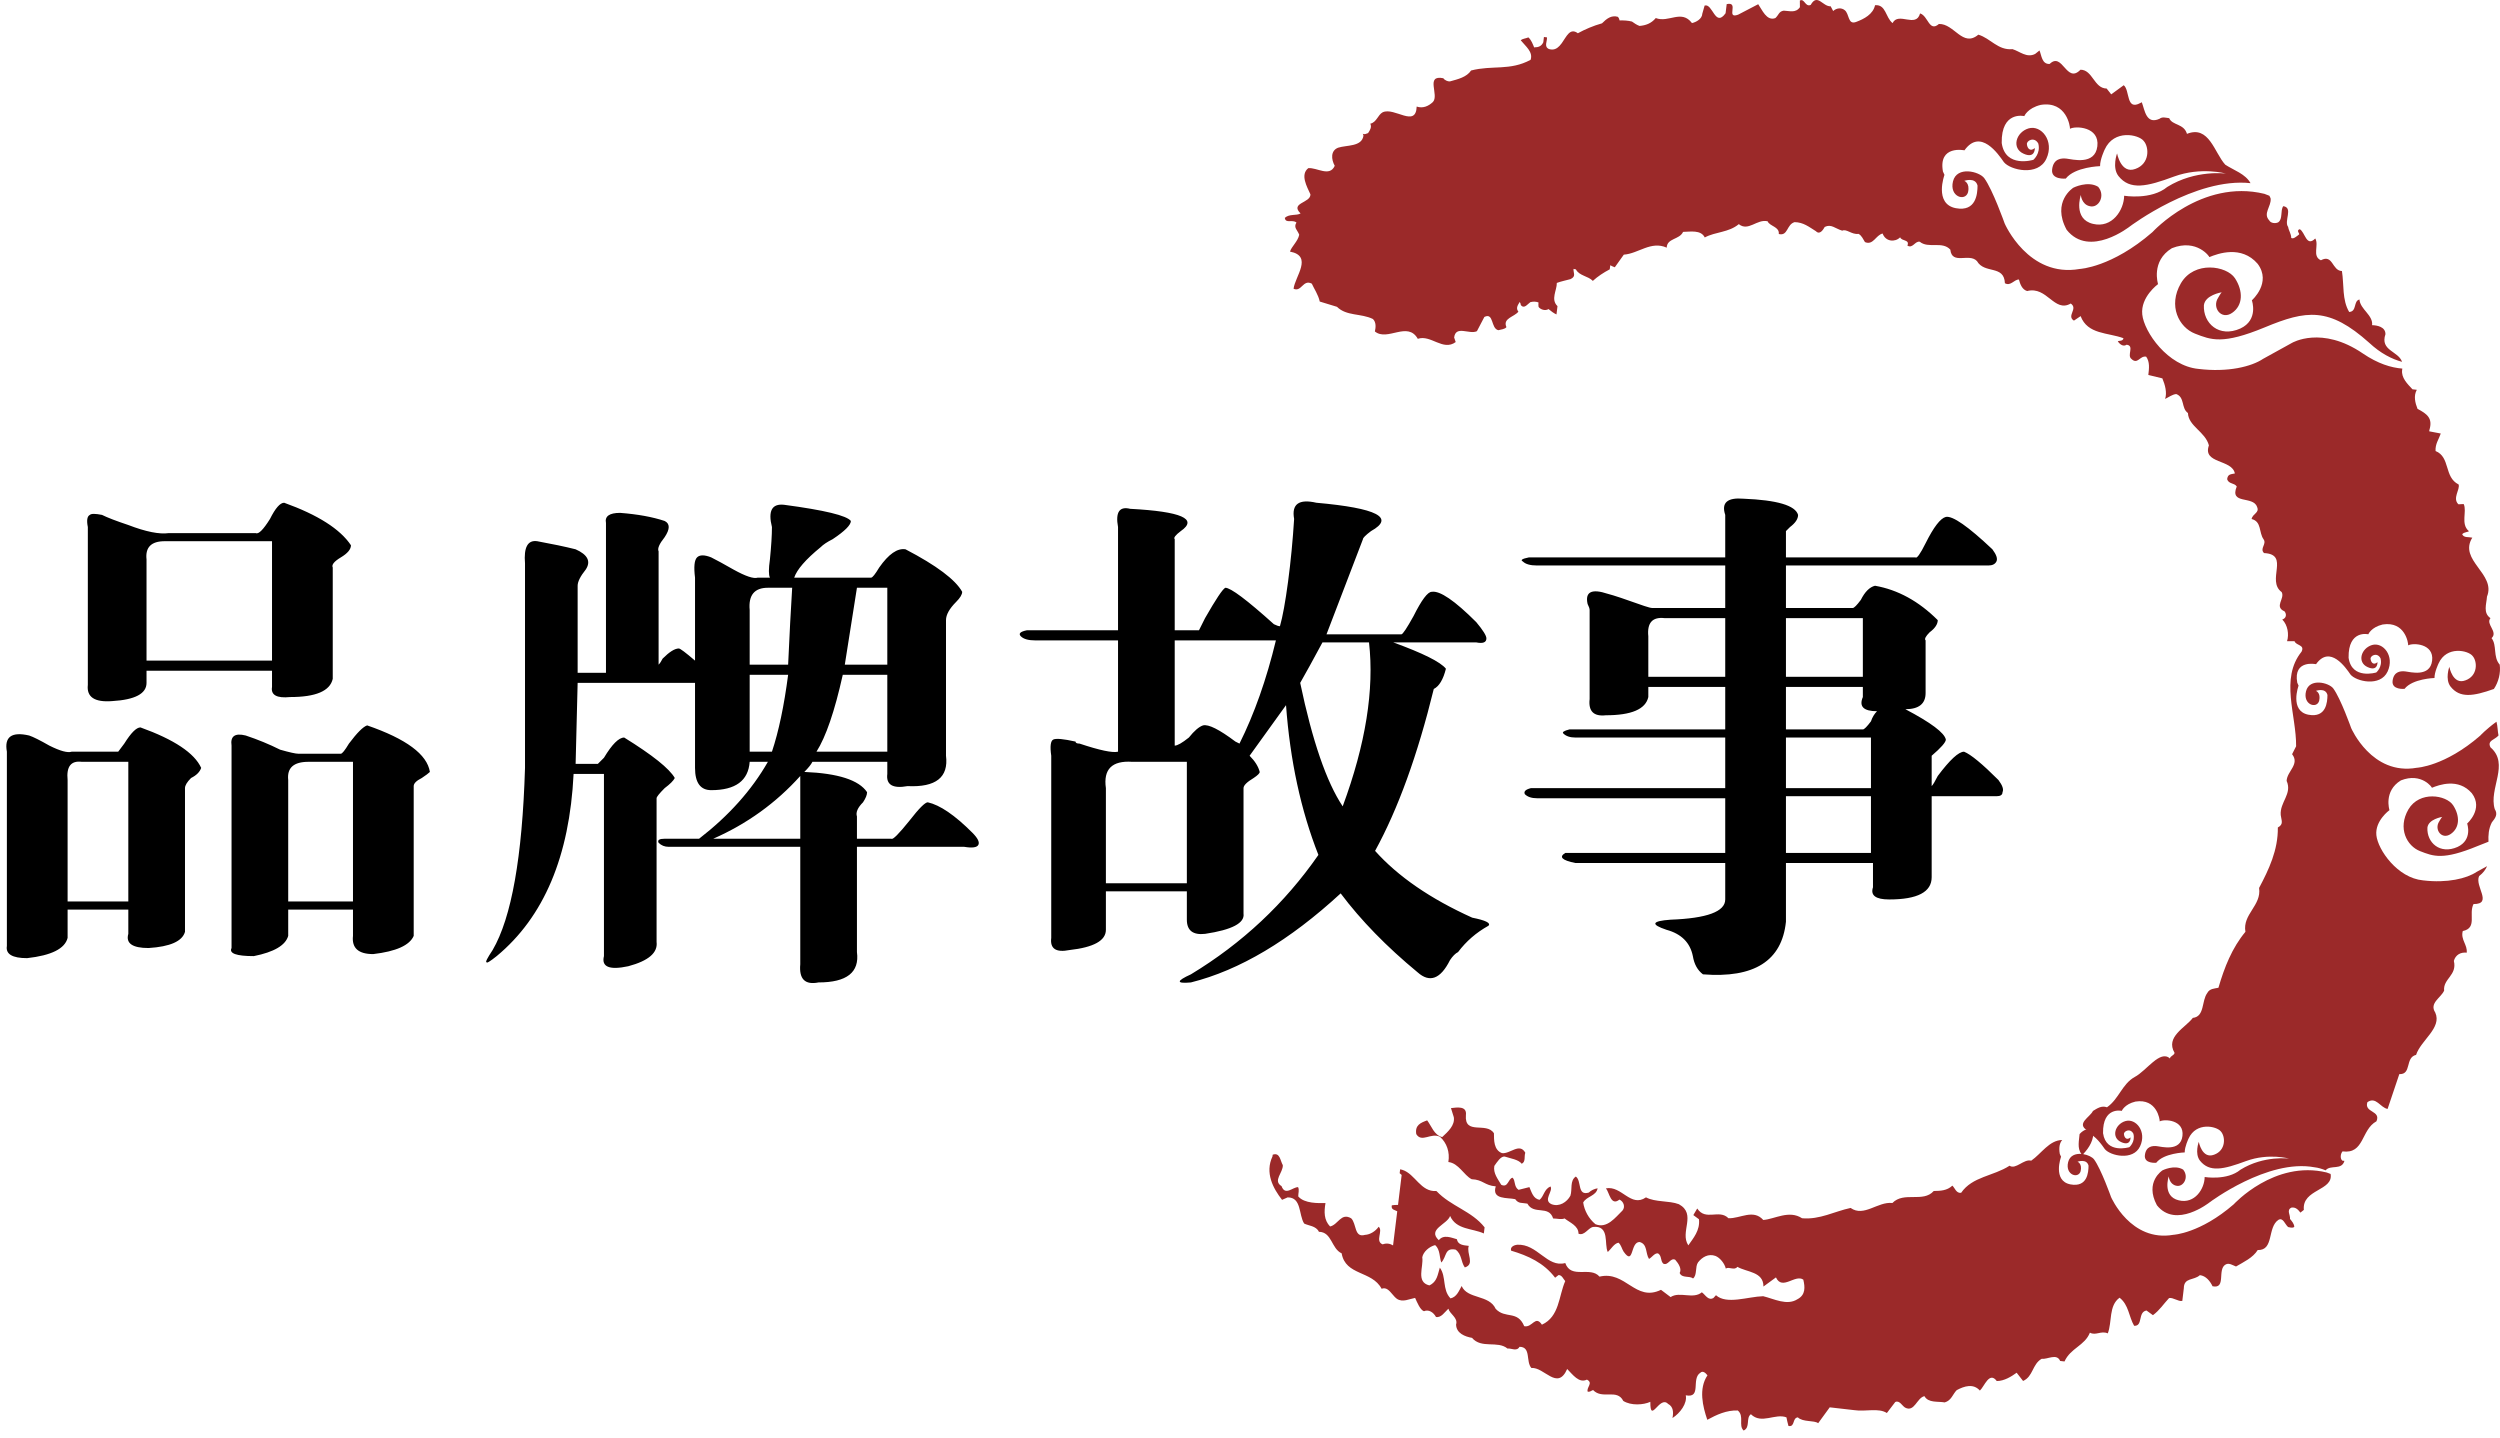
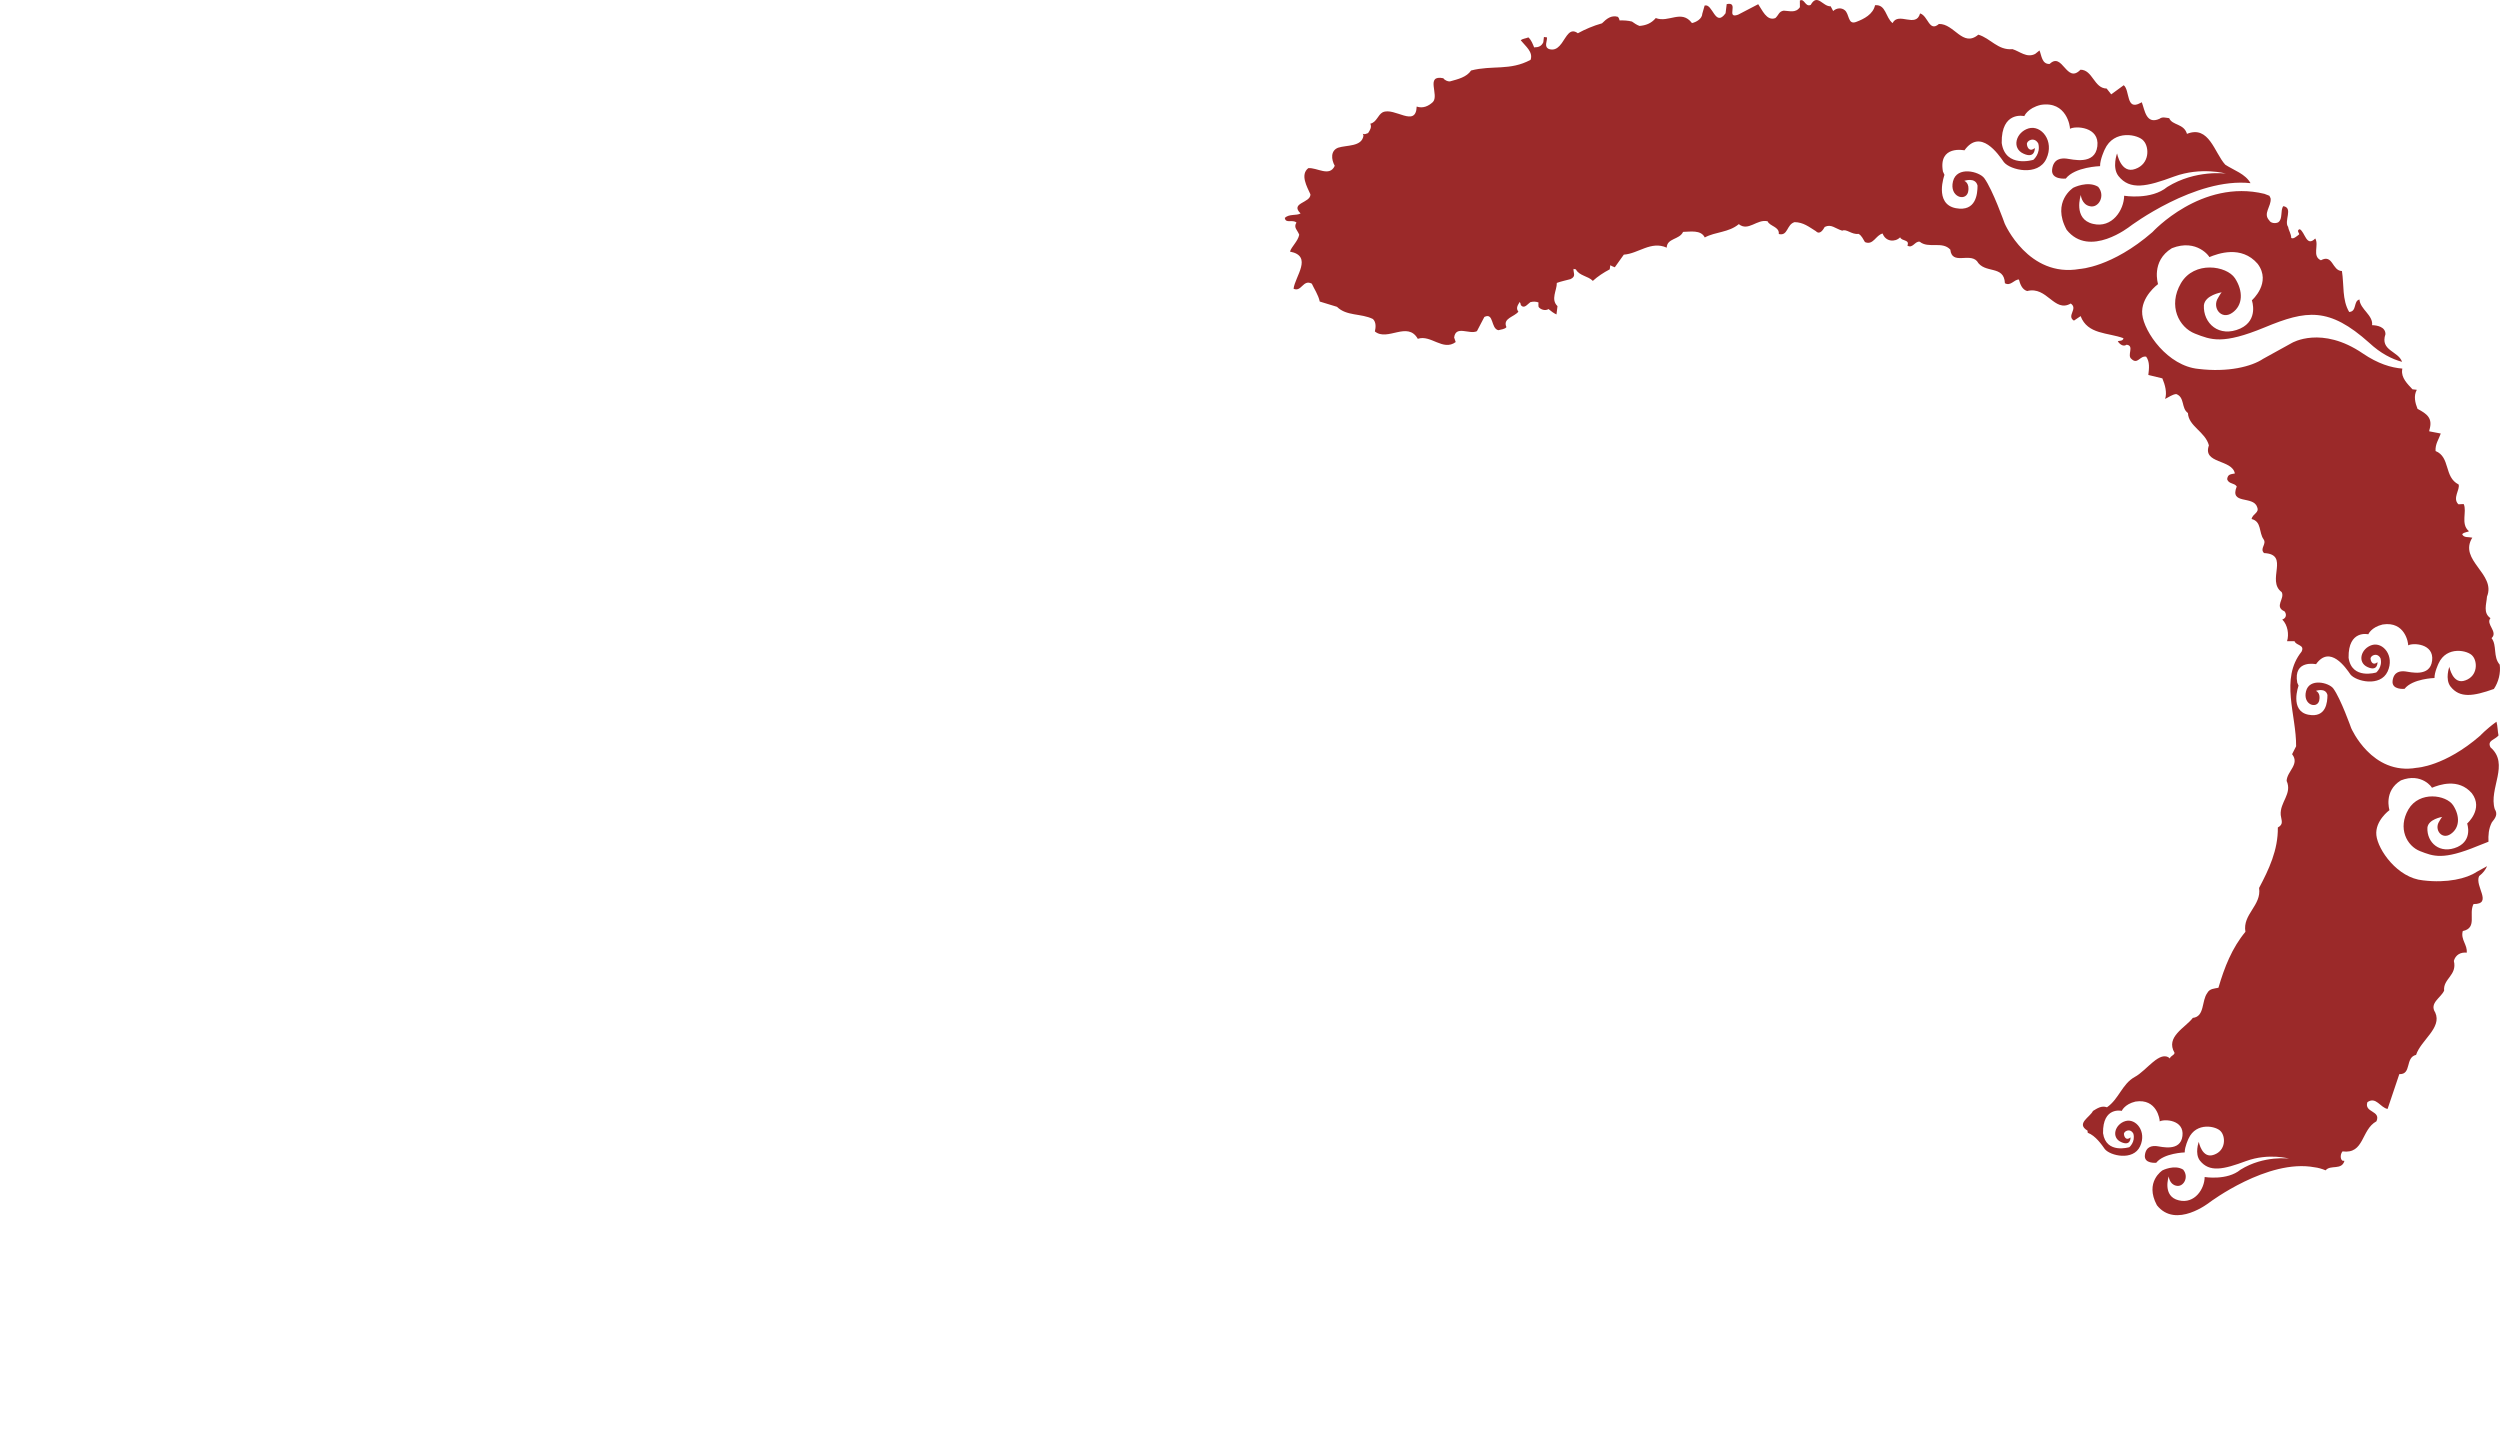
<svg xmlns="http://www.w3.org/2000/svg" width="193px" height="111px" viewBox="0 0 193 111" version="1.1">
  <title>title</title>
  <desc>Created with Sketch.</desc>
  <defs />
  <g id="Welcome" stroke="none" stroke-width="1" fill="none" fill-rule="evenodd">
    <g id="About---desktop" transform="translate(-546, -577)">
      <g id="title" transform="translate(546, 577)">
-         <path d="M21.938,38.812 C24.542,39.75 26.26,40.844 27.094,42.094 C27.094,42.406 26.833,42.719 26.312,43.031 C25.792,43.344 25.583,43.604 25.688,43.812 L25.688,52.406 C25.479,53.344 24.385,53.812 22.406,53.812 C21.365,53.917 20.896,53.656 21,53.031 L21,51.781 L11.312,51.781 L11.312,52.719 C11.312,53.552 10.427,54.021 8.656,54.125 C7.302,54.229 6.677,53.813 6.781,52.875 L6.781,40.688 C6.677,40.167 6.729,39.854 6.938,39.75 C7.042,39.646 7.354,39.646 7.875,39.75 C8.292,39.958 8.969,40.219 9.906,40.531 C11.26,41.052 12.302,41.26 13.031,41.156 L19.75,41.156 C19.958,41.26 20.323,40.896 20.844,40.062 C21.26,39.229 21.625,38.812 21.938,38.812 Z M12.719,41.781 C11.677,41.781 11.208,42.25 11.312,43.188 L11.312,51 L21,51 L21,41.781 L12.719,41.781 Z M28.344,56 C31.365,57.042 32.979,58.24 33.188,59.594 C33.083,59.698 32.875,59.854 32.562,60.062 C32.146,60.271 31.938,60.479 31.938,60.688 L31.938,72.25 C31.625,72.979 30.583,73.448 28.812,73.656 C27.667,73.656 27.146,73.188 27.25,72.25 L27.25,70.219 L22.25,70.219 L22.25,72.25 C22.042,72.979 21.156,73.5 19.594,73.812 C18.24,73.812 17.667,73.604 17.875,73.188 L17.875,57.562 C17.771,56.833 18.135,56.573 18.969,56.781 C19.906,57.094 20.792,57.458 21.625,57.875 C22.354,58.083 22.823,58.188 23.031,58.188 L26.312,58.188 C26.417,58.188 26.625,57.927 26.938,57.406 C27.563,56.573 28.031,56.104 28.344,56 Z M10.844,56.156 C13.448,57.094 15.01,58.135 15.531,59.281 C15.427,59.594 15.167,59.854 14.75,60.062 C14.437,60.375 14.281,60.635 14.281,60.844 L14.281,71.938 C14.073,72.667 13.135,73.083 11.469,73.188 C10.219,73.188 9.698,72.823 9.906,72.094 L9.906,70.219 L5.219,70.219 L5.219,72.406 C5.01,73.24 3.969,73.76 2.094,73.969 C0.948,73.969 0.427,73.656 0.531,73.031 L0.531,58.031 C0.323,56.885 0.896,56.469 2.25,56.781 C2.563,56.885 3.083,57.146 3.812,57.562 C4.646,57.979 5.219,58.135 5.531,58.031 L9.125,58.031 L9.594,57.406 C10.115,56.573 10.531,56.156 10.844,56.156 Z M6.312,58.812 C5.479,58.708 5.115,59.177 5.219,60.219 L5.219,69.594 L9.906,69.594 L9.906,58.812 L6.312,58.812 Z M23.812,58.812 C22.667,58.812 22.146,59.281 22.25,60.219 L22.25,69.594 L27.25,69.594 L27.25,58.812 L23.812,58.812 Z M50.688,72.719 C50.792,73.552 50.063,74.177 48.5,74.594 C47.042,74.906 46.417,74.646 46.625,73.812 L46.625,59.75 L44.281,59.75 C43.969,66.104 41.99,70.792 38.344,73.812 C37.823,74.229 37.562,74.385 37.562,74.281 C37.458,74.281 37.615,73.969 38.031,73.344 C39.49,70.844 40.323,66.156 40.531,59.281 L40.531,43.5 C40.427,42.25 40.74,41.677 41.469,41.781 C42.615,41.99 43.604,42.198 44.438,42.406 C45.375,42.823 45.635,43.344 45.219,43.969 C44.802,44.49 44.594,44.906 44.594,45.219 L44.594,51.938 L46.781,51.938 L46.781,40.375 C46.677,39.854 47.042,39.594 47.875,39.594 C49.229,39.698 50.375,39.906 51.312,40.219 C51.729,40.427 51.729,40.844 51.312,41.469 C50.896,41.99 50.74,42.354 50.844,42.562 L50.844,51.312 C50.948,51.208 51.052,51.052 51.156,50.844 C51.677,50.323 52.094,50.062 52.406,50.062 C52.51,50.062 52.927,50.375 53.656,51 L53.656,44.594 C53.552,43.76 53.604,43.24 53.812,43.031 C54.021,42.823 54.385,42.823 54.906,43.031 C55.323,43.24 55.896,43.552 56.625,43.969 C57.563,44.49 58.187,44.698 58.5,44.594 L59.438,44.594 C59.333,44.385 59.333,43.917 59.438,43.188 C59.542,42.146 59.594,41.313 59.594,40.688 C59.281,39.437 59.594,38.865 60.531,38.969 C63.656,39.385 65.375,39.802 65.688,40.219 C65.688,40.531 65.219,41 64.281,41.625 C63.865,41.833 63.552,42.042 63.344,42.25 C62.198,43.188 61.521,43.969 61.312,44.594 L67.25,44.594 C67.354,44.594 67.562,44.333 67.875,43.812 C68.604,42.771 69.281,42.302 69.906,42.406 C72.302,43.656 73.76,44.75 74.281,45.688 C74.281,45.896 74.125,46.156 73.812,46.469 C73.292,46.99 73.031,47.458 73.031,47.875 L73.031,58.344 C73.24,60.01 72.25,60.792 70.062,60.688 C68.917,60.896 68.396,60.583 68.5,59.75 L68.5,58.812 L62.719,58.812 C62.615,59.021 62.406,59.281 62.094,59.594 C64.698,59.698 66.312,60.219 66.938,61.156 C66.938,61.365 66.833,61.625 66.625,61.938 C66.208,62.354 66.052,62.719 66.156,63.031 L66.156,64.75 L68.812,64.75 C68.917,64.854 69.385,64.385 70.219,63.344 C70.948,62.406 71.417,61.938 71.625,61.938 C72.563,62.146 73.708,62.927 75.062,64.281 C75.479,64.698 75.635,65.01 75.531,65.219 C75.427,65.427 75.063,65.479 74.438,65.375 L66.156,65.375 L66.156,73.5 C66.365,75.063 65.375,75.844 63.188,75.844 C62.146,76.052 61.677,75.583 61.781,74.438 L61.781,65.375 L51.625,65.375 C51.312,65.375 51.052,65.271 50.844,65.062 C50.74,64.854 50.896,64.75 51.312,64.75 L53.969,64.75 C56.26,62.979 58.031,61 59.281,58.812 L57.875,58.812 C57.771,60.271 56.781,61 54.906,61 C54.073,61 53.656,60.427 53.656,59.281 L53.656,52.719 L44.594,52.719 L44.438,58.969 L46.156,58.969 L46.625,58.5 C47.25,57.458 47.771,56.938 48.188,56.938 C50.375,58.292 51.677,59.333 52.094,60.062 C51.99,60.271 51.729,60.531 51.312,60.844 C50.896,61.26 50.688,61.521 50.688,61.625 L50.688,72.719 Z M66.156,45.375 L65.219,51.312 L68.5,51.312 L68.5,45.375 L66.156,45.375 Z M59.281,45.375 C58.24,45.375 57.771,45.948 57.875,47.094 L57.875,51.312 L60.844,51.312 C60.948,49.021 61.052,47.042 61.156,45.375 L59.281,45.375 Z M65.062,52.094 C64.437,54.906 63.76,56.885 63.031,58.031 L68.5,58.031 L68.5,52.094 L65.062,52.094 Z M57.875,52.094 L57.875,58.031 L59.594,58.031 C60.115,56.469 60.531,54.49 60.844,52.094 L57.875,52.094 Z M61.781,59.906 C59.906,61.99 57.667,63.604 55.062,64.75 L61.781,64.75 L61.781,59.906 Z M101.625,38.812 C106.313,39.229 107.719,39.958 105.844,41 C105.427,41.313 105.219,41.521 105.219,41.625 C104.698,42.979 103.76,45.427 102.406,48.969 L108.188,48.969 C108.292,48.969 108.604,48.5 109.125,47.562 C109.75,46.312 110.219,45.688 110.531,45.688 C111.156,45.583 112.302,46.365 113.969,48.031 C114.49,48.656 114.75,49.073 114.75,49.281 C114.75,49.594 114.49,49.698 113.969,49.594 L107.562,49.594 C109.854,50.427 111.208,51.104 111.625,51.625 C111.417,52.458 111.104,52.979 110.688,53.188 C109.437,58.292 107.927,62.458 106.156,65.688 C107.927,67.667 110.427,69.385 113.656,70.844 C114.698,71.052 115.115,71.26 114.906,71.469 C113.969,71.99 113.188,72.667 112.562,73.5 C112.354,73.604 112.146,73.812 111.938,74.125 C111.208,75.583 110.375,75.896 109.438,75.062 C107.042,73.083 105.063,71.052 103.5,68.969 C99.542,72.615 95.688,74.906 91.938,75.844 C90.792,75.948 90.792,75.74 91.938,75.219 C95.896,72.823 99.177,69.75 101.781,66 C100.427,62.562 99.594,58.708 99.281,54.438 L96.469,58.344 C96.885,58.76 97.146,59.177 97.25,59.594 C97.25,59.698 97.094,59.854 96.781,60.062 C96.26,60.375 96,60.635 96,60.844 L96,70.531 C96.104,71.26 95.115,71.781 93.031,72.094 C92.094,72.198 91.625,71.833 91.625,71 L91.625,68.812 L85.375,68.812 L85.375,71.781 C85.375,72.615 84.438,73.135 82.562,73.344 C81.521,73.552 81.052,73.24 81.156,72.406 L81.156,58.344 C81.052,57.615 81.104,57.198 81.312,57.094 C81.521,56.99 82.094,57.042 83.031,57.25 C83.031,57.354 83.135,57.406 83.344,57.406 C84.906,57.927 85.896,58.135 86.312,58.031 L86.312,49.438 L79.906,49.438 C79.385,49.438 79.021,49.333 78.812,49.125 C78.604,48.917 78.76,48.76 79.281,48.656 L86.312,48.656 L86.312,40.688 C86.104,39.542 86.417,39.073 87.25,39.281 C91.208,39.49 92.51,40.062 91.156,41 C90.74,41.313 90.583,41.521 90.688,41.625 L90.688,48.656 L92.562,48.656 L93.031,47.719 C93.865,46.26 94.385,45.479 94.594,45.375 C95.01,45.375 96.26,46.312 98.344,48.188 C98.552,48.292 98.708,48.344 98.812,48.344 C99.021,47.615 99.229,46.469 99.438,44.906 C99.646,43.344 99.802,41.729 99.906,40.062 C99.698,38.917 100.271,38.5 101.625,38.812 Z M90.688,49.438 L90.688,57.562 C90.896,57.562 91.26,57.354 91.781,56.938 C92.198,56.417 92.562,56.104 92.875,56 C93.292,55.896 94.125,56.312 95.375,57.25 L95.688,57.406 C96.833,55.115 97.771,52.458 98.5,49.438 L90.688,49.438 Z M105.688,49.594 L102.094,49.594 C101.365,50.948 100.792,51.99 100.375,52.719 C101.313,57.198 102.406,60.375 103.656,62.25 C105.427,57.458 106.104,53.24 105.688,49.594 Z M87.406,58.812 C85.844,58.708 85.167,59.385 85.375,60.844 L85.375,68.188 L91.625,68.188 L91.625,58.812 L87.406,58.812 Z M134.594,38.5 C137.198,38.604 138.604,39.021 138.812,39.75 C138.812,40.063 138.604,40.375 138.188,40.688 L137.875,41 L137.875,43.031 L147.875,43.031 C147.979,43.135 148.24,42.771 148.656,41.938 C149.281,40.687 149.802,40.01 150.219,39.906 C150.74,39.802 151.937,40.635 153.812,42.406 C154.125,42.823 154.229,43.135 154.125,43.344 C154.021,43.552 153.813,43.656 153.5,43.656 L137.875,43.656 L137.875,46.938 L143.031,46.938 C143.135,46.938 143.344,46.729 143.656,46.312 C143.969,45.687 144.333,45.323 144.75,45.219 C146.521,45.531 148.135,46.417 149.594,47.875 C149.594,48.188 149.385,48.5 148.969,48.812 C148.656,49.125 148.552,49.333 148.656,49.438 L148.656,53.5 C148.656,54.333 148.135,54.75 147.094,54.75 C149.073,55.792 150.115,56.573 150.219,57.094 C150.219,57.302 149.854,57.719 149.125,58.344 L149.125,60.688 C149.229,60.583 149.385,60.323 149.594,59.906 C150.531,58.656 151.208,58.031 151.625,58.031 C152.146,58.24 153.031,58.969 154.281,60.219 C154.594,60.635 154.698,60.948 154.594,61.156 C154.594,61.365 154.438,61.469 154.125,61.469 L149.125,61.469 L149.125,67.719 C149.125,68.865 148.031,69.438 145.844,69.438 C144.802,69.438 144.385,69.125 144.594,68.5 L144.594,66.625 L137.875,66.625 L137.875,71.156 C137.562,74.177 135.427,75.531 131.469,75.219 C131.052,74.906 130.792,74.438 130.688,73.812 C130.479,72.771 129.802,72.094 128.656,71.781 C127.406,71.365 127.51,71.104 128.969,71 C131.781,70.896 133.188,70.375 133.188,69.438 L133.188,66.625 L121.625,66.625 C120.583,66.417 120.323,66.156 120.844,65.844 L133.188,65.844 L133.188,61.625 L118.656,61.625 C118.24,61.625 117.927,61.521 117.719,61.312 C117.615,61.104 117.771,60.948 118.188,60.844 L133.188,60.844 L133.188,56.938 L121.625,56.938 C121.208,56.938 120.896,56.833 120.688,56.625 C120.583,56.521 120.74,56.417 121.156,56.312 L133.188,56.312 L133.188,53.031 L127.25,53.031 L127.25,53.812 C127.042,54.75 125.948,55.219 123.969,55.219 C123.031,55.323 122.615,54.906 122.719,53.969 L122.719,47.094 C122.719,46.99 122.667,46.833 122.562,46.625 C122.354,45.687 122.875,45.427 124.125,45.844 C124.542,45.948 125.479,46.26 126.938,46.781 C127.25,46.885 127.458,46.938 127.562,46.938 L133.188,46.938 L133.188,43.656 L118.656,43.656 C118.135,43.656 117.771,43.552 117.562,43.344 C117.354,43.24 117.51,43.135 118.031,43.031 L133.188,43.031 L133.188,39.75 C132.875,38.812 133.344,38.396 134.594,38.5 Z M128.5,47.719 C127.562,47.615 127.146,48.083 127.25,49.125 L127.25,52.25 L133.188,52.25 L133.188,47.719 L128.5,47.719 Z M137.875,47.719 L137.875,52.25 L143.812,52.25 L143.812,47.719 L137.875,47.719 Z M143.812,53.031 L137.875,53.031 L137.875,56.312 L143.812,56.312 C143.917,56.312 144.125,56.104 144.438,55.688 C144.542,55.375 144.698,55.115 144.906,54.906 C143.865,54.906 143.5,54.542 143.812,53.812 L143.812,53.031 Z M137.875,56.938 L137.875,60.844 L144.438,60.844 L144.438,56.938 L137.875,56.938 Z M137.875,61.469 L137.875,65.844 L144.438,65.844 L144.438,61.469 L137.875,61.469 Z" id="每一道製程都是承諾" fill="#000000" />
        <g id="Page-1" transform="translate(98, 0)" fill="#9B2929">
          <path d="M2.404,16.479 C1.561,15.647 3.183,15.68 3.166,15.006 C2.891,14.402 2.364,13.482 3,12.981 C3.68,12.921 4.644,13.688 5.042,12.801 C4.765,12.297 4.713,11.633 5.301,11.403 C5.961,11.187 7.138,11.344 7.26,10.47 L7.21,10.323 C7.346,10.414 7.488,10.309 7.615,10.275 C7.778,10.036 7.911,9.804 7.788,9.549 C8.278,9.443 8.363,8.87 8.747,8.666 C9.659,8.252 11.307,9.895 11.368,8.227 C11.843,8.388 12.271,8.202 12.615,7.88 C13.134,7.349 11.998,5.756 13.425,6.039 C13.508,6.177 13.759,6.301 13.931,6.286 C14.571,6.108 15.22,5.959 15.569,5.442 C17.212,5.016 18.562,5.483 20.162,4.618 C20.373,4.008 19.767,3.563 19.402,3.113 C19.533,2.98 19.776,2.979 19.991,2.886 C20.227,3.097 20.327,3.403 20.45,3.692 L20.454,3.653 C20.741,3.659 20.998,3.583 21.143,3.263 L21.191,2.857 L21.426,2.884 C21.457,3.195 21.169,3.604 21.584,3.787 C21.938,3.894 22.186,3.762 22.391,3.547 C22.442,3.475 22.5,3.406 22.565,3.337 C22.944,2.812 23.197,2.118 23.811,2.567 C24.348,2.271 25,1.988 25.674,1.801 C26.032,1.441 26.398,1.153 26.897,1.298 C26.98,1.38 27.012,1.479 27.034,1.578 C27.366,1.567 27.689,1.589 27.987,1.664 C28.143,1.776 28.353,1.925 28.57,2.002 C29.032,1.963 29.469,1.823 29.826,1.394 C30.828,1.782 31.804,0.702 32.62,1.781 C32.932,1.716 33.403,1.463 33.418,1.057 L33.596,0.43 C34.228,0.23 34.401,2.156 35.215,1.023 L35.301,0.319 C36.307,0.093 35.189,1.497 36.183,1.133 L37.734,0.325 C38.024,0.731 38.384,1.658 39.059,1.395 C39.325,1.154 39.325,0.88 39.703,0.822 C40.14,0.837 40.625,1.03 40.953,0.556 L40.948,0.045 C41.311,-0.152 41.357,0.568 41.785,0.38 C42.305,-0.548 42.715,0.52 43.328,0.487 L43.521,0.85 C43.788,0.607 44.162,0.582 44.407,0.781 C44.78,1.061 44.642,1.93 45.278,1.699 C45.914,1.464 46.603,1.098 46.754,0.402 C47.608,0.33 47.552,1.345 48.106,1.783 C48.556,0.88 49.917,2.194 50.229,1.037 C50.849,1.21 50.927,2.513 51.685,1.85 C52.871,1.816 53.521,3.694 54.727,2.676 C55.675,2.954 56.235,3.902 57.364,3.794 C57.919,3.959 58.463,4.497 59.113,4.164 L59.448,3.896 C59.608,4.253 59.621,4.97 60.235,4.937 C61.232,3.964 61.53,6.515 62.613,5.381 C63.562,5.387 63.656,6.825 64.633,6.835 L64.986,7.284 L65.953,6.579 C66.443,6.975 66.114,8.57 67.237,7.95 L67.347,7.894 C67.577,8.5 67.676,9.634 68.71,9.173 C68.935,8.994 69.194,9.092 69.462,9.123 C69.698,9.695 70.596,9.525 70.834,10.334 C72.544,9.645 72.955,11.802 73.791,12.715 C74.448,13.144 75.351,13.425 75.741,14.141 C71.487,13.673 66.436,17.473 66.436,17.473 C66.436,17.473 63.302,19.962 61.543,17.738 C60.367,15.556 62.063,14.491 62.063,14.491 C62.063,14.491 63.175,13.928 63.979,14.422 C64.568,15.124 64.001,16.097 63.329,15.918 C62.699,15.785 62.639,15.055 62.639,15.055 C62.639,15.055 62.012,16.918 63.582,17.283 C65.052,17.638 65.971,16.221 65.985,15.112 C65.985,15.112 68.075,15.462 69.314,14.432 C71.513,13.072 73.852,13.403 73.852,13.403 C73.852,13.403 71.938,12.859 69.835,13.629 C67.729,14.414 66.43,14.703 65.545,13.589 C65.033,12.931 65.437,11.843 65.437,11.843 C65.437,11.843 65.737,13.461 66.854,13.039 C67.967,12.644 67.929,11.364 67.49,10.877 C67.105,10.387 65.198,9.955 64.481,11.545 C64.481,11.545 64.116,12.303 64.126,12.827 C64.126,12.827 62.183,12.88 61.477,13.786 C61.477,13.786 60.322,13.904 60.424,13.078 C60.527,12.23 61.153,12.2 61.542,12.246 C61.981,12.297 63.735,12.783 63.915,11.295 C64.102,9.779 62.229,9.702 61.802,9.942 C61.82,9.782 61.544,7.776 59.545,8.097 C58.522,8.343 58.276,8.964 58.276,8.964 C58.276,8.964 56.489,8.534 56.532,11.038 C56.812,13.005 58.976,12.338 58.976,12.338 C58.976,12.338 59.556,11.856 59.357,11.083 C59.049,10.513 58.434,10.868 58.479,11.134 C58.493,11.398 58.701,11.759 59.089,11.429 C59.089,11.429 59.131,12.282 58.218,11.864 C57.275,11.445 57.622,10.211 58.605,9.912 C59.581,9.624 60.617,10.878 59.98,12.253 C59.339,13.641 57.191,13.134 56.697,12.514 C56.276,11.906 54.889,9.874 53.656,11.605 C53.656,11.605 51.628,11.177 51.994,13.238 L52.113,13.501 C52.113,13.501 51.29,15.743 52.988,16.072 C54.563,16.367 54.662,14.954 54.666,14.33 C54.5,13.649 53.641,13.963 53.641,13.963 C53.641,13.963 54.098,14.116 53.931,14.845 C53.717,15.581 52.478,15.191 52.771,14.001 C53.064,12.798 54.801,13.234 55.185,13.754 C55.842,14.652 56.761,17.255 56.761,17.255 C56.761,17.255 58.583,21.469 62.56,20.763 C62.56,20.763 65.033,20.644 68.166,17.922 C68.166,17.922 71.946,13.783 76.813,14.964 C76.944,15.008 77.067,15.062 77.192,15.111 C77.235,15.175 77.266,15.246 77.294,15.327 C77.352,15.944 76.678,16.482 77.187,17.016 C77.296,17.233 77.663,17.274 77.879,17.163 C78.251,16.899 78.024,16.26 78.268,15.915 C79.065,16.038 78.295,17.074 78.646,17.523 C78.683,17.799 78.886,18.061 78.882,18.367 C79.038,18.487 79.302,18.246 79.493,18.096 C79.505,17.961 79.345,17.909 79.433,17.749 L79.539,17.692 C79.955,17.91 80.043,19.112 80.738,18.41 C81.046,18.921 80.469,19.774 81.173,20.093 C82.116,19.586 82.022,20.902 82.797,20.924 C82.969,21.998 82.797,23.135 83.356,24.085 C83.97,24.052 83.666,23.235 84.151,23.12 C84.195,23.874 85.221,24.332 85.125,25.103 C85.498,25.112 86.161,25.224 86.157,25.8 C85.722,27.078 87.157,27.096 87.439,27.935 C86.657,27.723 85.784,27.285 84.9,26.461 C81.799,23.685 80.055,23.935 76.829,25.276 C73.578,26.619 72.702,26.239 71.461,25.759 C70.221,25.278 69.347,23.619 70.369,21.862 C71.398,20.115 73.896,20.508 74.539,21.479 C75.179,22.463 75.171,23.571 74.32,24.154 C73.487,24.732 72.738,23.744 73.244,22.982 C73.244,22.982 73.474,22.572 73.526,22.563 C73.474,22.572 72.228,22.784 72.141,23.564 C72.071,24.958 73.31,26.096 74.952,25.363 C76.386,24.702 75.844,23.184 75.844,23.184 C75.844,23.184 77.391,21.829 76.289,20.363 C75.032,18.91 73.22,19.578 72.56,19.849 C72.612,19.856 71.611,18.394 69.671,19.16 C68.033,20.158 68.602,21.933 68.602,21.933 C68.602,21.933 67.237,22.922 67.383,24.278 C67.525,25.632 69.346,28.259 71.73,28.481 C73.991,28.757 75.818,28.304 76.719,27.698 L78.937,26.473 C78.937,26.473 81.222,25.113 84.412,27.288 C85.573,28.078 86.596,28.388 87.461,28.455 C87.453,28.494 87.453,28.529 87.444,28.566 C87.37,29.172 87.853,29.635 88.242,30.054 L88.577,30.092 C88.313,30.573 88.452,31.099 88.632,31.562 C89.362,31.953 89.83,32.278 89.549,33.198 L89.537,33.298 L90.427,33.468 C90.271,33.928 89.992,34.27 90.025,34.819 C91.187,35.29 90.659,36.829 91.806,37.402 C91.929,37.792 91.307,38.468 91.79,38.932 L92.198,38.912 C92.467,39.486 91.944,40.446 92.588,40.997 C92.645,41.072 92.206,41.057 92.081,41.247 C92.216,41.535 92.565,41.437 92.862,41.507 C91.771,43.253 94.718,44.302 93.995,46.059 C93.959,46.633 93.673,47.315 94.264,47.722 C93.871,48.187 94.881,48.782 94.347,49.264 C94.788,49.824 94.443,50.703 94.978,51.31 C95.065,51.949 94.885,52.656 94.529,53.188 C92.924,53.76 91.898,53.907 91.185,53.007 C90.736,52.433 91.088,51.481 91.088,51.481 C91.088,51.481 91.351,52.896 92.325,52.526 C93.3,52.18 93.265,51.064 92.883,50.639 C92.545,50.209 90.879,49.832 90.256,51.221 C90.256,51.221 89.934,51.885 89.943,52.342 C89.943,52.342 88.248,52.389 87.63,53.179 C87.63,53.179 86.621,53.281 86.708,52.561 C86.799,51.818 87.348,51.795 87.687,51.833 C88.072,51.877 89.603,52.303 89.76,51.003 C89.923,49.678 88.288,49.612 87.911,49.821 C87.931,49.681 87.687,47.93 85.94,48.211 C85.052,48.423 84.833,48.967 84.833,48.967 C84.833,48.967 83.273,48.593 83.311,50.778 C83.555,52.496 85.447,51.915 85.447,51.915 C85.447,51.915 85.951,51.494 85.776,50.819 C85.509,50.319 84.973,50.629 85.009,50.862 C85.026,51.094 85.206,51.408 85.543,51.119 C85.543,51.119 85.581,51.866 84.782,51.501 C83.956,51.135 84.263,50.058 85.121,49.795 C85.974,49.546 86.878,50.64 86.324,51.84 C85.76,53.054 83.885,52.608 83.455,52.07 C83.087,51.536 81.873,49.763 80.798,51.275 C80.798,51.275 79.024,50.897 79.347,52.701 L79.449,52.932 C79.449,52.932 78.733,54.889 80.212,55.177 C81.59,55.434 81.675,54.2 81.68,53.654 C81.533,53.06 80.786,53.336 80.786,53.336 C80.786,53.336 81.183,53.468 81.039,54.105 C80.853,54.749 79.768,54.407 80.024,53.368 C80.281,52.317 81.797,52.697 82.132,53.152 C82.706,53.936 83.511,56.209 83.511,56.209 C83.511,56.209 85.098,59.89 88.574,59.272 C88.574,59.272 90.734,59.171 93.474,56.791 C93.474,56.791 93.931,56.291 94.727,55.717 C94.823,56.051 94.814,56.462 94.885,56.778 C94.606,57.12 93.992,57.152 94.264,57.694 C95.764,58.987 94.111,60.875 94.595,62.462 C94.851,62.865 94.646,63.149 94.37,63.489 C94.114,63.989 94.089,64.492 94.111,64.981 C93.847,65.08 93.567,65.189 93.276,65.311 C90.587,66.422 89.862,66.107 88.835,65.71 C87.806,65.314 87.083,63.938 87.93,62.485 C88.781,61.038 90.848,61.363 91.381,62.167 C91.913,62.982 91.904,63.898 91.2,64.382 C90.509,64.861 89.891,64.042 90.31,63.41 C90.31,63.41 90.499,63.071 90.543,63.064 C90.499,63.071 89.468,63.247 89.396,63.893 C89.338,65.047 90.363,65.988 91.722,65.384 C92.911,64.834 92.464,63.577 92.464,63.577 C92.464,63.577 93.743,62.455 92.83,61.242 C91.792,60.04 90.29,60.592 89.743,60.818 C89.788,60.823 88.957,59.612 87.349,60.246 C85.994,61.072 86.467,62.543 86.467,62.543 C86.467,62.543 85.336,63.36 85.456,64.483 C85.575,65.607 87.082,67.779 89.056,67.964 C90.928,68.192 92.439,67.818 93.186,67.315 L94.003,66.867 C93.887,67.136 93.702,67.392 93.387,67.634 C93.022,68.408 94.476,69.8 92.955,69.794 C92.557,70.566 93.271,71.635 92.126,71.877 C91.944,72.537 92.503,72.942 92.43,73.546 C91.96,73.492 91.563,73.719 91.438,74.181 C91.708,75.302 90.595,75.549 90.686,76.476 C90.447,77.029 89.519,77.433 90.002,78.169 C90.535,79.353 88.9,80.29 88.522,81.436 C87.653,81.643 88.2,82.965 87.227,82.922 L86.322,85.61 C85.759,85.511 85.427,84.622 84.762,85.089 C84.492,85.91 85.834,85.723 85.461,86.565 C84.265,87.213 84.54,89.114 82.844,88.887 C82.684,89.072 82.642,89.441 82.826,89.601 L82.991,89.618 C82.78,90.372 81.91,89.893 81.539,90.349 C81.244,90.229 80.953,90.144 80.672,90.113 C77.071,89.443 72.576,92.825 72.576,92.825 C72.576,92.825 69.977,94.891 68.514,93.046 C67.54,91.235 68.947,90.349 68.947,90.349 C68.947,90.349 69.869,89.883 70.538,90.293 C71.023,90.876 70.554,91.681 69.998,91.536 C69.475,91.424 69.425,90.817 69.425,90.817 C69.425,90.817 68.905,92.364 70.207,92.667 C71.426,92.963 72.191,91.787 72.2,90.865 C72.2,90.865 73.937,91.157 74.966,90.3 C76.79,89.172 78.734,89.448 78.734,89.448 C78.734,89.448 77.144,88.995 75.398,89.633 C73.649,90.285 72.573,90.525 71.836,89.602 C71.412,89.054 71.746,88.151 71.746,88.151 C71.746,88.151 71.997,89.495 72.924,89.144 C73.849,88.815 73.816,87.754 73.453,87.35 C73.131,86.94 71.551,86.584 70.955,87.902 C70.955,87.902 70.651,88.533 70.66,88.967 C70.66,88.967 69.045,89.014 68.462,89.765 C68.462,89.765 67.501,89.863 67.586,89.175 C67.671,88.472 68.193,88.448 68.511,88.483 C68.879,88.527 70.335,88.931 70.485,87.696 C70.639,86.439 69.084,86.374 68.729,86.572 C68.744,86.439 68.516,84.776 66.854,85.042 C66.008,85.246 65.802,85.76 65.802,85.76 C65.802,85.76 64.32,85.405 64.355,87.482 C64.589,89.116 66.384,88.563 66.384,88.563 C66.384,88.563 66.866,88.161 66.697,87.521 C66.444,87.048 65.934,87.34 65.971,87.56 C65.984,87.783 66.156,88.082 66.476,87.807 C66.476,87.807 66.512,88.516 65.752,88.168 C64.97,87.821 65.26,86.798 66.076,86.549 C66.888,86.309 67.746,87.35 67.216,88.492 C66.684,89.644 64.901,89.223 64.491,88.709 C64.277,88.402 63.77,87.662 63.173,87.45 C63.168,87.394 63.167,87.34 63.155,87.283 C62.241,86.736 63.35,86.251 63.576,85.766 C63.905,85.565 64.238,85.331 64.66,85.482 C65.586,84.836 65.829,83.675 66.806,83.139 C67.71,82.666 68.758,81.017 69.519,81.714 C69.543,81.513 69.851,81.481 69.876,81.28 C69.148,80.039 70.722,79.335 71.286,78.581 C72.213,78.484 71.954,77.264 72.398,76.667 C72.579,76.313 72.949,76.322 73.263,76.255 C73.725,74.675 74.314,73.177 75.347,71.935 C75.106,70.579 76.608,69.901 76.401,68.55 C77.149,67.137 77.874,65.622 77.849,63.882 C78.323,63.631 78.12,63.334 78.072,62.921 C77.99,61.925 78.979,61.288 78.528,60.285 C78.552,59.54 79.562,59.008 78.95,58.223 L79.26,57.613 C79.286,55.198 78.002,52.399 79.68,50.309 C79.949,49.763 79.262,49.854 79.137,49.5 L78.561,49.5 C78.725,48.975 78.613,48.249 78.191,47.826 C78.506,47.726 78.543,47.423 78.368,47.199 C77.534,46.831 78.419,46.219 78.145,45.71 C76.933,44.823 78.806,42.791 76.786,42.698 C76.423,42.35 77.008,42.008 76.75,41.637 C76.373,41.118 76.612,40.262 75.823,40.068 C75.911,39.636 76.456,39.596 76.244,39.131 C75.946,38.245 74.095,38.985 74.677,37.555 C74.478,37.26 74.058,37.383 73.936,36.994 C73.984,36.593 74.217,36.618 74.531,36.552 C74.328,35.44 72.014,35.822 72.528,34.384 C72.252,33.331 70.95,32.909 70.908,31.885 C70.376,31.516 70.683,30.668 70.004,30.42 C69.695,30.453 69.433,30.66 69.146,30.798 C69.308,30.305 69.142,29.709 68.934,29.21 L67.851,28.947 C67.911,28.444 67.973,27.942 67.685,27.534 C67.19,27.444 67.031,28.175 66.547,27.71 C66.175,27.43 66.806,26.685 66.173,26.613 C65.917,26.787 65.67,26.59 65.494,26.365 C65.54,26.269 65.899,26.377 65.931,26.109 C64.732,25.665 63.158,25.827 62.624,24.404 L62.107,24.753 C61.51,24.379 62.454,23.839 61.862,23.431 C60.588,24.171 60.035,22.067 58.496,22.469 C58.105,22.356 57.953,21.931 57.861,21.579 C57.49,21.57 57.221,22.118 56.779,21.865 C56.718,20.428 55.205,21.173 54.621,20.156 C54.023,19.507 52.689,20.478 52.565,19.272 C51.937,18.588 50.88,19.217 50.205,18.662 C49.842,18.588 49.663,19.212 49.252,18.962 C49.449,18.475 48.82,18.64 48.691,18.32 C48.304,18.717 47.568,18.668 47.339,18.028 C46.819,18.139 46.616,18.967 45.975,18.689 C45.83,18.47 45.731,18.186 45.476,18.054 C44.959,18.132 44.546,17.643 44.221,17.808 C43.666,17.643 43.373,17.269 42.87,17.519 C42.743,17.742 42.487,18.156 42.188,17.848 C41.652,17.516 41.224,17.16 40.546,17.149 C39.92,17.318 40.041,18.25 39.322,18.065 C39.388,17.496 38.614,17.473 38.46,17.083 C37.637,16.887 36.973,17.899 36.236,17.304 C35.444,17.963 34.438,17.882 33.608,18.332 C33.31,17.72 32.475,17.896 31.934,17.901 C31.655,18.517 30.691,18.374 30.67,19.119 C29.45,18.572 28.481,19.583 27.358,19.659 L26.663,20.634 C26.539,20.592 26.422,20.537 26.312,20.476 L26.273,20.792 C25.786,21.047 25.335,21.347 24.967,21.685 C24.608,21.306 23.909,21.293 23.661,20.798 C23.598,20.782 23.539,20.769 23.475,20.757 C23.455,21.099 23.699,21.331 23.238,21.55 C22.914,21.64 22.522,21.716 22.186,21.842 C22.197,22.42 21.693,23.109 22.238,23.634 L22.16,24.274 C21.941,24.18 21.743,24.022 21.547,23.86 C21.285,24.03 20.906,23.883 20.777,23.69 C20.754,23.579 20.767,23.462 20.771,23.348 C20.584,23.281 20.379,23.263 20.145,23.326 C19.924,23.471 19.671,23.884 19.407,23.549 C19.404,23.465 19.37,23.387 19.325,23.308 C19.174,23.555 19.002,23.794 19.22,24.059 C18.905,24.47 17.99,24.563 18.296,25.254 C18.177,25.416 17.9,25.429 17.676,25.492 C17.076,25.368 17.34,24.098 16.593,24.468 L16.019,25.566 C15.45,25.852 14.383,25.081 14.26,26.055 L14.38,26.407 C13.399,27.134 12.456,25.811 11.454,26.157 C10.663,24.758 9.114,26.387 8.141,25.589 C8.211,25.279 8.251,24.88 7.989,24.627 C7.064,24.175 5.955,24.418 5.215,23.686 L3.884,23.279 C3.777,22.76 3.436,22.272 3.272,21.899 C2.588,21.538 2.484,22.571 1.864,22.292 C1.966,21.357 3.386,19.764 1.588,19.424 C1.699,19.038 2.196,18.639 2.3,18.126 C2.179,17.769 1.833,17.576 2.086,17.182 C1.782,16.912 1.243,17.287 1.188,16.818 C1.535,16.494 2.083,16.666 2.404,16.479" id="Fill-1" />
-           <path d="M62.821,89.098 C63.187,89.157 63.529,89.327 63.664,89.51 C64.209,90.255 64.975,92.416 64.975,92.416 C64.975,92.416 66.486,95.912 69.789,95.326 C69.789,95.326 71.841,95.229 74.445,92.971 C74.445,92.971 77.584,89.536 81.622,90.516 C81.727,90.55 81.822,90.593 81.923,90.63 C82.15,91.942 79.702,91.789 79.857,93.404 L79.591,93.614 C79.445,93.428 79.243,93.166 78.895,93.228 C78.499,93.42 78.827,93.799 78.788,94.1 C78.935,94.286 79.114,94.478 79.118,94.717 C78.971,94.835 78.776,94.746 78.646,94.73 C78.4,94.531 78.262,93.972 77.901,94.168 C77.018,94.747 77.575,96.546 76.296,96.503 C75.92,97.105 75.201,97.432 74.62,97.774 C74.359,97.676 74.081,97.473 73.827,97.615 C73.139,97.977 73.898,99.527 72.809,99.3 C72.622,98.905 72.299,98.495 71.831,98.441 C71.373,98.865 70.595,98.606 70.591,99.456 L70.474,100.43 C70.16,100.496 69.762,100.145 69.452,100.211 C69.022,100.671 68.728,101.147 68.207,101.532 L67.708,101.17 C67.018,101.293 67.46,102.397 66.754,102.351 C66.337,101.623 66.343,100.739 65.631,100.183 C64.778,100.799 65.066,102.056 64.721,102.937 C64.207,102.707 63.783,103.134 63.341,102.88 C62.946,103.889 61.841,104.07 61.38,105.105 L61.045,105.066 C60.78,104.457 60.078,104.956 59.61,104.902 C58.881,105.328 58.969,106.258 58.182,106.611 L57.686,105.974 C57.277,106.27 56.729,106.614 56.152,106.617 C55.572,105.836 55.187,107.05 54.847,107.352 C54.34,106.783 53.638,107.008 53.06,107.318 C52.751,107.622 52.654,108.121 52.132,108.266 C51.6,108.17 50.87,108.325 50.565,107.782 C49.973,107.916 49.8,109.055 49.072,108.665 C48.849,108.537 48.635,108.072 48.312,108.237 L47.666,109.084 C47.007,108.667 46.022,108.996 45.156,108.864 L43.255,108.646 L42.363,109.871 C42.054,109.632 41.187,109.804 40.793,109.42 C40.346,109.47 40.598,110.182 40.07,110.086 C39.999,109.839 39.956,109.631 39.914,109.42 C39.043,109.084 37.985,109.984 37.169,109.177 C36.761,109.469 37.146,110.194 36.61,110.438 C36.184,110.05 36.68,109.325 36.157,108.889 C35.28,108.859 34.529,109.215 33.803,109.608 C33.454,108.582 33.116,107.217 33.817,106.175 C33.67,105.987 33.456,105.793 33.267,105.976 C32.535,106.435 33.396,107.962 32.141,107.718 C32.269,108.344 31.701,109.096 31.115,109.472 C31.202,109.039 31.187,108.594 30.773,108.379 C30.116,107.692 29.393,109.989 29.406,108.221 C28.868,108.467 27.915,108.527 27.318,108.152 C26.829,107.179 25.705,108.07 24.985,107.31 C24.844,107.362 24.728,107.483 24.565,107.431 C24.472,107.08 25.018,106.767 24.511,106.506 C23.897,106.811 23.408,106.109 22.986,105.686 C22.235,107.402 21.213,105.516 20.223,105.609 C19.777,105.114 20.218,103.975 19.306,103.974 C19.09,104.357 18.687,104.073 18.376,104.106 C17.609,103.473 16.376,104.147 15.638,103.282 C15.107,103.188 14.428,102.94 14.409,102.255 C14.576,101.732 13.932,101.455 13.814,101.032 C13.55,101.274 13.254,101.753 12.858,101.671 C12.665,101.311 12.288,101.062 11.929,101.227 C11.638,101.124 11.405,100.552 11.247,100.198 C10.796,100.28 10.289,100.562 9.848,100.274 C9.584,100.087 9.383,99.723 9.126,99.55 C8.993,99.461 8.843,99.419 8.66,99.492 C7.918,98.082 5.874,98.493 5.576,96.758 C4.775,96.395 4.832,95.109 3.82,95.095 C3.607,94.631 2.997,94.626 2.68,94.456 C2.254,93.794 2.49,92.426 1.404,92.439 L0.975,92.628 C0.275,91.731 -0.358,90.537 0.235,89.279 L0.253,89.144 C0.819,88.936 0.836,89.619 1.033,89.948 C1.064,90.529 0.242,91.149 0.935,91.569 C1.215,92.349 1.807,91.635 2.212,91.648 C2.321,91.863 2.22,92.123 2.225,92.363 C2.698,92.927 3.82,92.886 4.328,92.875 C4.213,93.541 4.201,94.186 4.681,94.683 C5.306,94.551 5.527,93.591 6.313,94.055 C6.736,94.475 6.535,95.577 7.375,95.333 C7.784,95.311 8.188,95.049 8.433,94.705 C8.801,95.018 8.127,95.824 8.741,96.065 C9.063,95.946 9.317,96.013 9.544,96.146 L9.867,93.511 C9.657,93.392 9.38,93.4 9.446,93.051 C9.601,93.024 9.763,93.015 9.927,93.023 L10.208,90.706 C10.154,90.661 10.103,90.614 10.054,90.571 L10.091,90.269 C10.148,90.276 10.203,90.294 10.259,90.311 C11.258,90.623 11.666,92.035 12.894,91.948 C14.003,93.13 15.617,93.485 16.611,94.752 L16.553,95.223 C15.657,94.814 14.424,94.946 13.948,93.872 C13.732,94.527 12.164,94.892 13.076,95.744 C13.436,95.276 14.044,95.55 14.47,95.667 C14.552,96.118 14.988,96.134 15.39,96.181 C15.184,96.768 15.893,97.597 15.084,97.846 C14.766,97.401 14.869,96.834 14.373,96.471 C13.513,96.304 13.698,97.006 13.269,97.467 C13.116,97.076 13.191,96.471 12.794,96.121 C12.339,96.238 11.884,96.628 11.799,97.061 C11.913,97.788 11.292,98.976 12.345,99.233 C12.952,98.962 12.988,98.388 13.154,97.862 C13.678,98.569 13.32,99.549 13.98,100.236 C14.467,100.122 14.623,99.663 14.84,99.279 C15.29,100.317 16.959,99.928 17.466,101.042 C18.213,101.842 19.147,101.132 19.67,102.382 C20.297,102.522 20.523,101.493 21.036,102.266 C22.398,101.64 22.323,100.065 22.836,98.899 C22.687,98.746 22.588,98.43 22.319,98.434 L22.055,98.64 C21.182,97.486 19.964,96.94 18.658,96.551 C18.56,96.234 18.949,96.109 19.12,96.094 C20.688,96.001 21.437,97.89 22.838,97.506 C23.291,98.781 24.771,97.725 25.482,98.556 C27.501,98.073 28.25,100.537 30.228,99.574 L30.971,100.135 C31.669,99.671 32.706,100.332 33.384,99.765 C33.663,99.966 33.877,100.433 34.276,100.205 L34.473,99.99 C35.295,100.732 36.926,100.102 38.116,100.067 C38.938,100.263 39.951,100.82 40.76,100.301 C41.408,99.966 41.348,99.349 41.215,98.789 C40.591,98.343 39.587,99.657 39.104,98.615 L38.138,99.321 C38.145,98.164 36.855,98.222 36.126,97.799 C35.887,98.112 35.488,97.76 35.231,97.933 C35.143,97.55 34.791,97.102 34.437,96.959 C33.885,96.759 33.412,97.047 33.091,97.452 C32.846,97.798 33.038,98.433 32.701,98.7 C32.426,98.465 31.856,98.705 31.67,98.276 C31.847,97.956 31.59,97.554 31.325,97.25 C30.94,97.071 30.79,97.733 30.406,97.554 C30.165,97.322 30.31,96.964 29.999,96.759 C29.731,96.728 29.554,97.048 29.303,97.19 C29.018,96.748 29.203,96.057 28.582,95.882 C27.84,95.866 28.15,97.772 27.343,96.625 C27.199,96.406 27.165,96.128 26.95,95.935 C26.607,95.998 26.386,96.414 26.122,96.656 C25.82,96.076 26.309,94.57 24.97,94.721 C24.589,94.814 24.31,95.429 23.86,95.24 C23.866,94.63 23.185,94.381 22.785,94.063 C22.534,94.172 22.209,94.066 21.903,94.066 C21.562,93.006 20.413,93.827 19.914,92.92 C19.483,92.837 19.236,92.945 18.975,92.576 C18.385,92.439 17.14,92.636 17.473,91.587 C16.604,91.521 16.488,91.067 15.612,91.035 C15.008,90.727 14.613,89.798 13.813,89.708 C13.942,88.938 13.688,88.229 13.171,87.763 C12.469,87.41 11.761,88.247 11.336,87.553 C11.22,86.859 11.681,86.673 12.176,86.492 C12.499,86.905 12.713,87.643 13.338,87.781 C13.796,87.357 14.33,86.873 14.235,86.251 L14.015,85.546 C14.464,85.496 15.26,85.349 15.168,86.086 C15.042,87.671 16.765,86.576 17.332,87.49 C17.336,87.999 17.31,88.779 17.955,89.023 C18.587,89.096 19.309,88.192 19.753,88.991 C19.647,89.284 19.804,89.676 19.479,89.843 C19.215,89.506 18.616,89.438 18.159,89.285 C17.86,89.249 17.563,89.726 17.362,90.01 C17.258,90.576 17.643,91.027 17.894,91.465 C18.436,91.731 18.425,90.981 18.772,90.919 C19.014,91.151 18.856,91.608 19.233,91.856 L20.07,91.645 C20.23,92.003 20.364,92.564 20.865,92.622 C21.205,92.319 21.201,91.808 21.698,91.594 C21.926,91.96 21.096,92.647 21.77,92.961 C22.383,93.201 22.973,92.794 23.234,92.313 C23.397,91.822 23.174,91.15 23.653,90.829 C24.12,91.155 23.74,92.336 24.652,92.068 C24.844,91.885 25.094,91.776 25.336,91.737 C25.228,92.337 24.48,92.351 24.222,92.835 C24.314,93.456 24.644,94.073 25.166,94.507 C26.067,94.88 26.719,93.969 27.256,93.453 C27.492,93.174 27.343,92.748 27.02,92.609 C26.346,93.145 26.244,92.045 25.977,91.742 C27.192,91.506 27.889,93.254 29.07,92.436 C29.802,92.826 30.834,92.672 31.611,92.965 C33.005,93.736 31.654,95.111 32.338,96.142 C32.708,95.605 33.259,94.987 33.16,94.126 L32.725,93.805 L33.026,93.296 C33.681,94.289 34.713,93.317 35.437,94.048 C36.344,94.082 37.352,93.314 38.125,94.183 C39.012,94.115 40.114,93.391 41.118,94.049 C42.489,94.172 43.617,93.519 44.867,93.253 C45.896,93.981 46.959,92.744 48.092,92.872 C48.984,91.954 50.461,92.873 51.285,91.945 C51.794,91.935 52.301,91.926 52.722,91.532 C52.905,91.687 53.018,92.143 53.399,92.085 C54.264,90.823 55.888,90.804 57.138,89.993 C57.606,90.32 58.253,89.442 58.809,89.605 C59.596,89.063 60.204,88.019 61.204,88.008 C61.022,88.212 60.922,88.548 61.016,89.085 L61.114,89.302 C61.114,89.302 60.432,91.16 61.838,91.435 C63.148,91.679 63.23,90.507 63.235,89.99 C63.096,89.424 62.383,89.686 62.383,89.686 C62.383,89.686 62.761,89.812 62.625,90.417 C62.447,91.03 61.416,90.705 61.66,89.717 C61.788,89.199 62.234,89.049 62.682,89.083 C62.341,88.637 62.51,88.02 62.544,87.55 C62.9,87.154 63.263,87.103 63.602,87.224 C63.68,87.978 63.294,88.595 62.821,89.098" id="Fill-3" />
        </g>
      </g>
    </g>
  </g>
</svg>